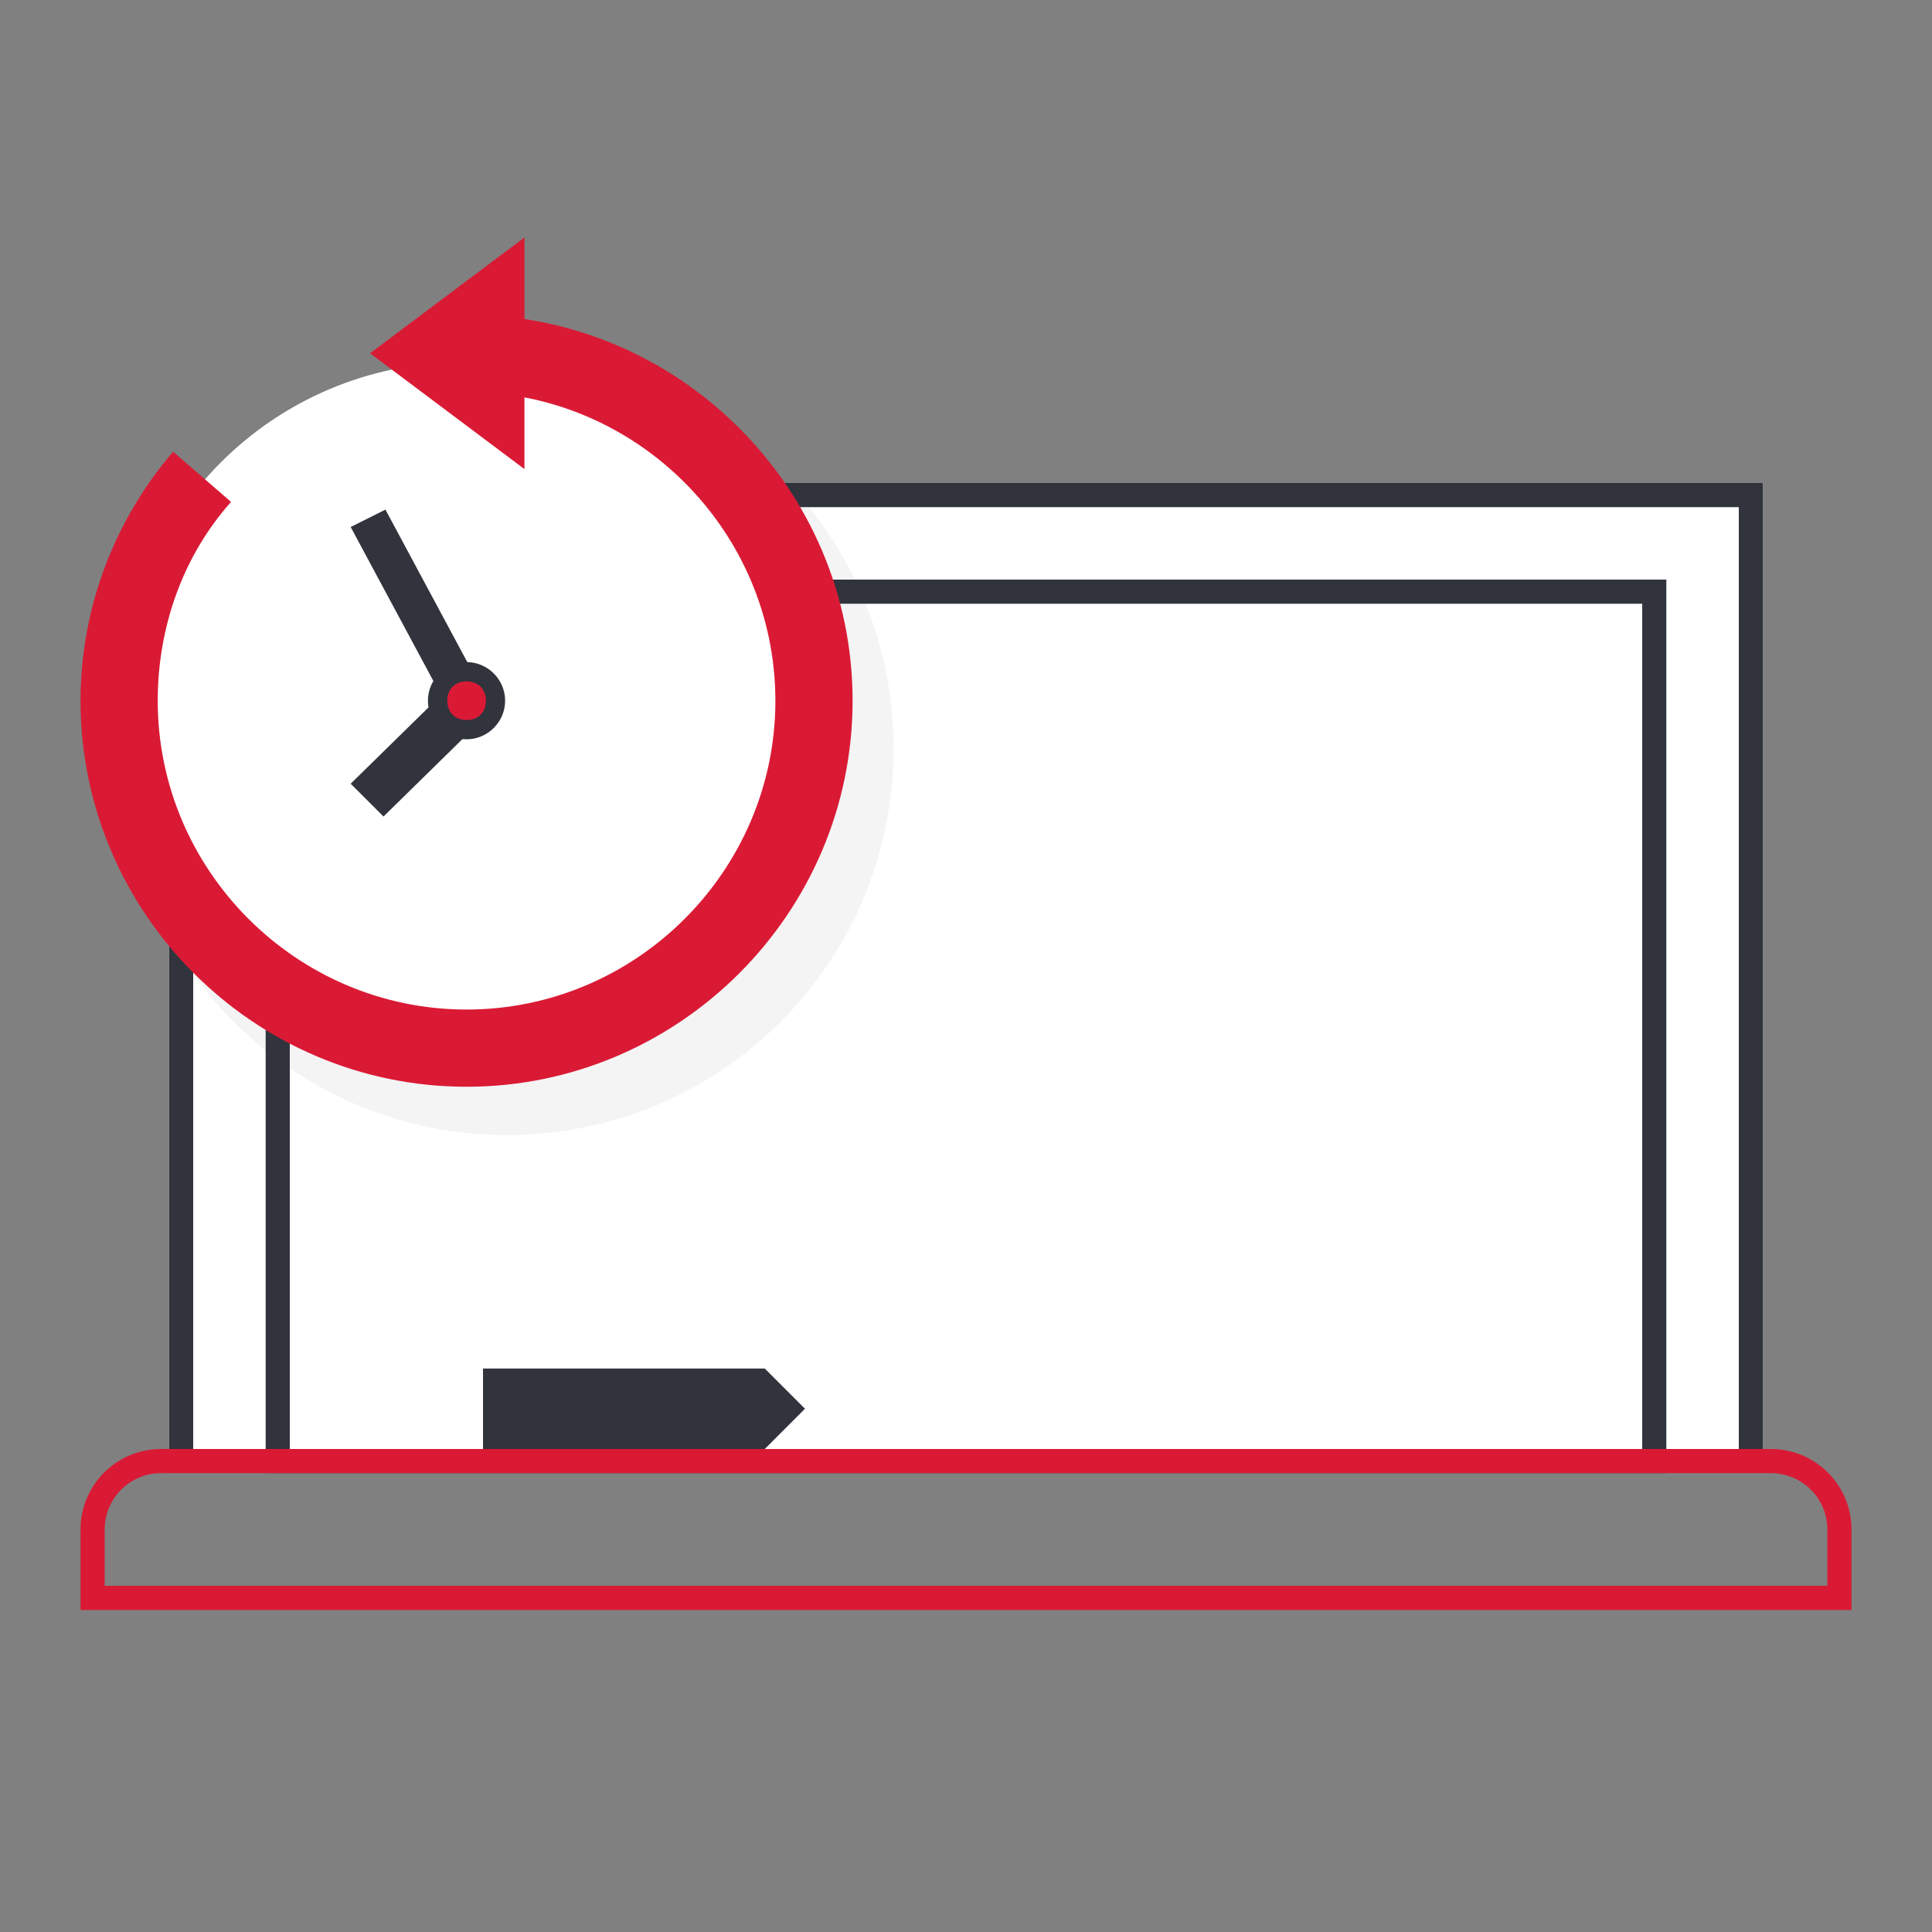
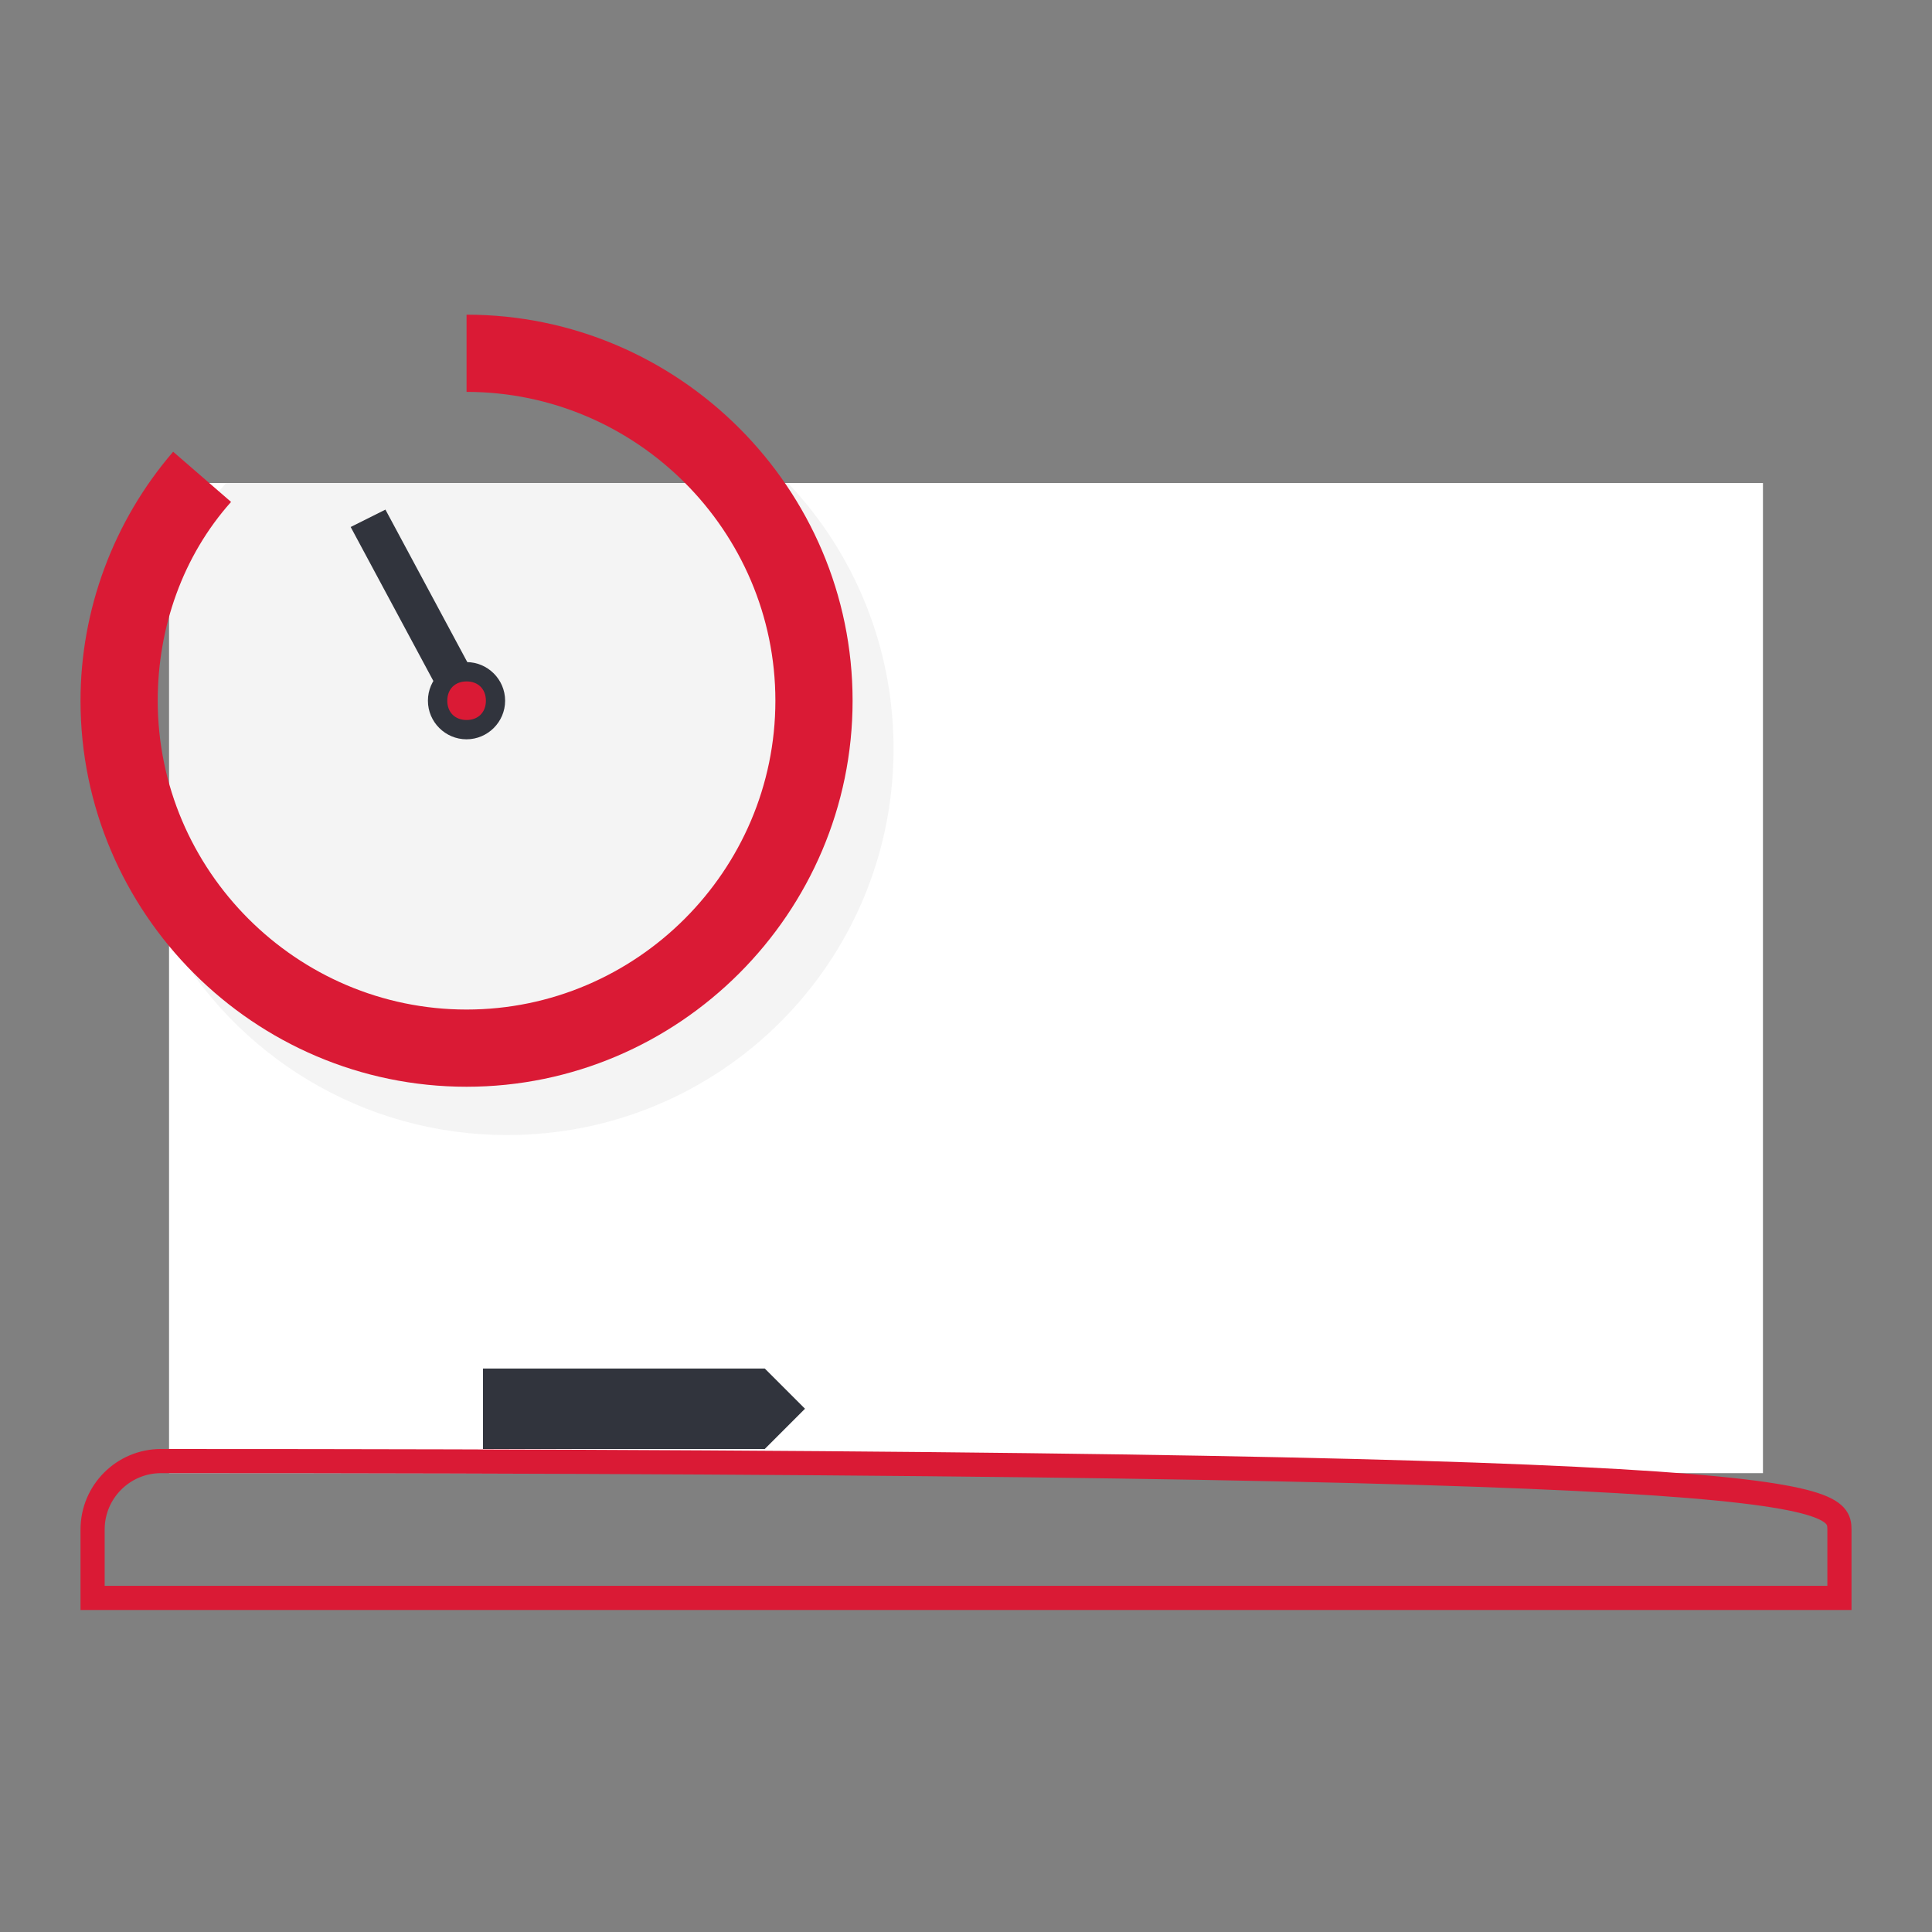
<svg xmlns="http://www.w3.org/2000/svg" width="80" height="80" viewBox="0 0 80 80" fill="none">
  <rect x="0" y="0" width="80" height="80" fill="#808080" stroke="none" />
  <path d="M73 20H7V61H73V20Z" fill="white" />
  <path fill-rule="evenodd" clip-rule="evenodd" d="M7 23.239V38.761C9.728 43.678 14.97 47 21 47C29.847 47 37 39.847 37 31C37 26.736 35.339 22.866 32.627 20H9.373C8.453 20.972 7.654 22.06 7 23.239Z" fill="#221F20" fill-opacity="0.05" />
-   <path d="M7.5 60.5V20.5H72.5V60.5H7.5Z" stroke="#31343D" />
-   <path d="M11.5 60.5V24.5H68.5V60.5H11.5Z" stroke="#31343D" />
-   <path d="M76.167 63.333V66.167H3.834V63.333C3.834 61.77 5.103 60.5 6.667 60.5H73.334C74.898 60.5 76.167 61.77 76.167 63.333Z" stroke="#DA1A35" />
+   <path d="M76.167 63.333V66.167H3.834V63.333C3.834 61.77 5.103 60.5 6.667 60.5C74.898 60.5 76.167 61.77 76.167 63.333Z" stroke="#DA1A35" />
  <path d="M31.667 60H20V56.667H31.667L33.333 58.333L31.667 60Z" fill="#31343D" />
-   <path d="M5 29.167C5 37 11.333 43.333 19.167 43.333C27 43.333 33.333 37 33.333 29.167C33.333 21.333 27 15 19.167 15C11.333 15 5 21.333 5 29.167Z" fill="white" />
  <path d="M19.319 45C10.527 45 3.334 37.807 3.334 29.015C3.334 25.259 4.693 21.582 7.17 18.705L9.568 20.783C7.57 23.021 6.531 25.978 6.531 29.015C6.531 36.048 12.286 41.803 19.319 41.803C26.352 41.803 32.107 36.048 32.107 29.015C32.107 21.982 26.352 16.227 19.319 16.227V13.03C28.111 13.03 35.304 20.223 35.304 29.015C35.304 37.807 28.111 45 19.319 45Z" fill="#DA1A35" />
-   <path d="M21.716 19.424L15.322 14.629L21.716 9.833V19.424Z" fill="#DA1A35" />
  <path d="M14.521 21.822L15.96 21.102L20.036 28.695L18.598 29.415L14.521 21.822Z" fill="#31343D" />
-   <path d="M18.678 28.375L20.036 29.734L15.88 33.81L14.521 32.452L18.678 28.375Z" fill="#31343D" />
  <path d="M17.719 29.015C17.719 29.894 18.438 30.613 19.317 30.613C20.196 30.613 20.916 29.894 20.916 29.015C20.916 28.136 20.196 27.416 19.317 27.416C18.438 27.416 17.719 28.136 17.719 29.015Z" fill="#31343D" />
  <path d="M18.521 29.015C18.521 29.495 18.841 29.814 19.321 29.814C19.8 29.814 20.12 29.495 20.12 29.015C20.12 28.535 19.8 28.216 19.321 28.216C18.841 28.216 18.521 28.535 18.521 29.015Z" fill="#DA1A35" />
</svg>